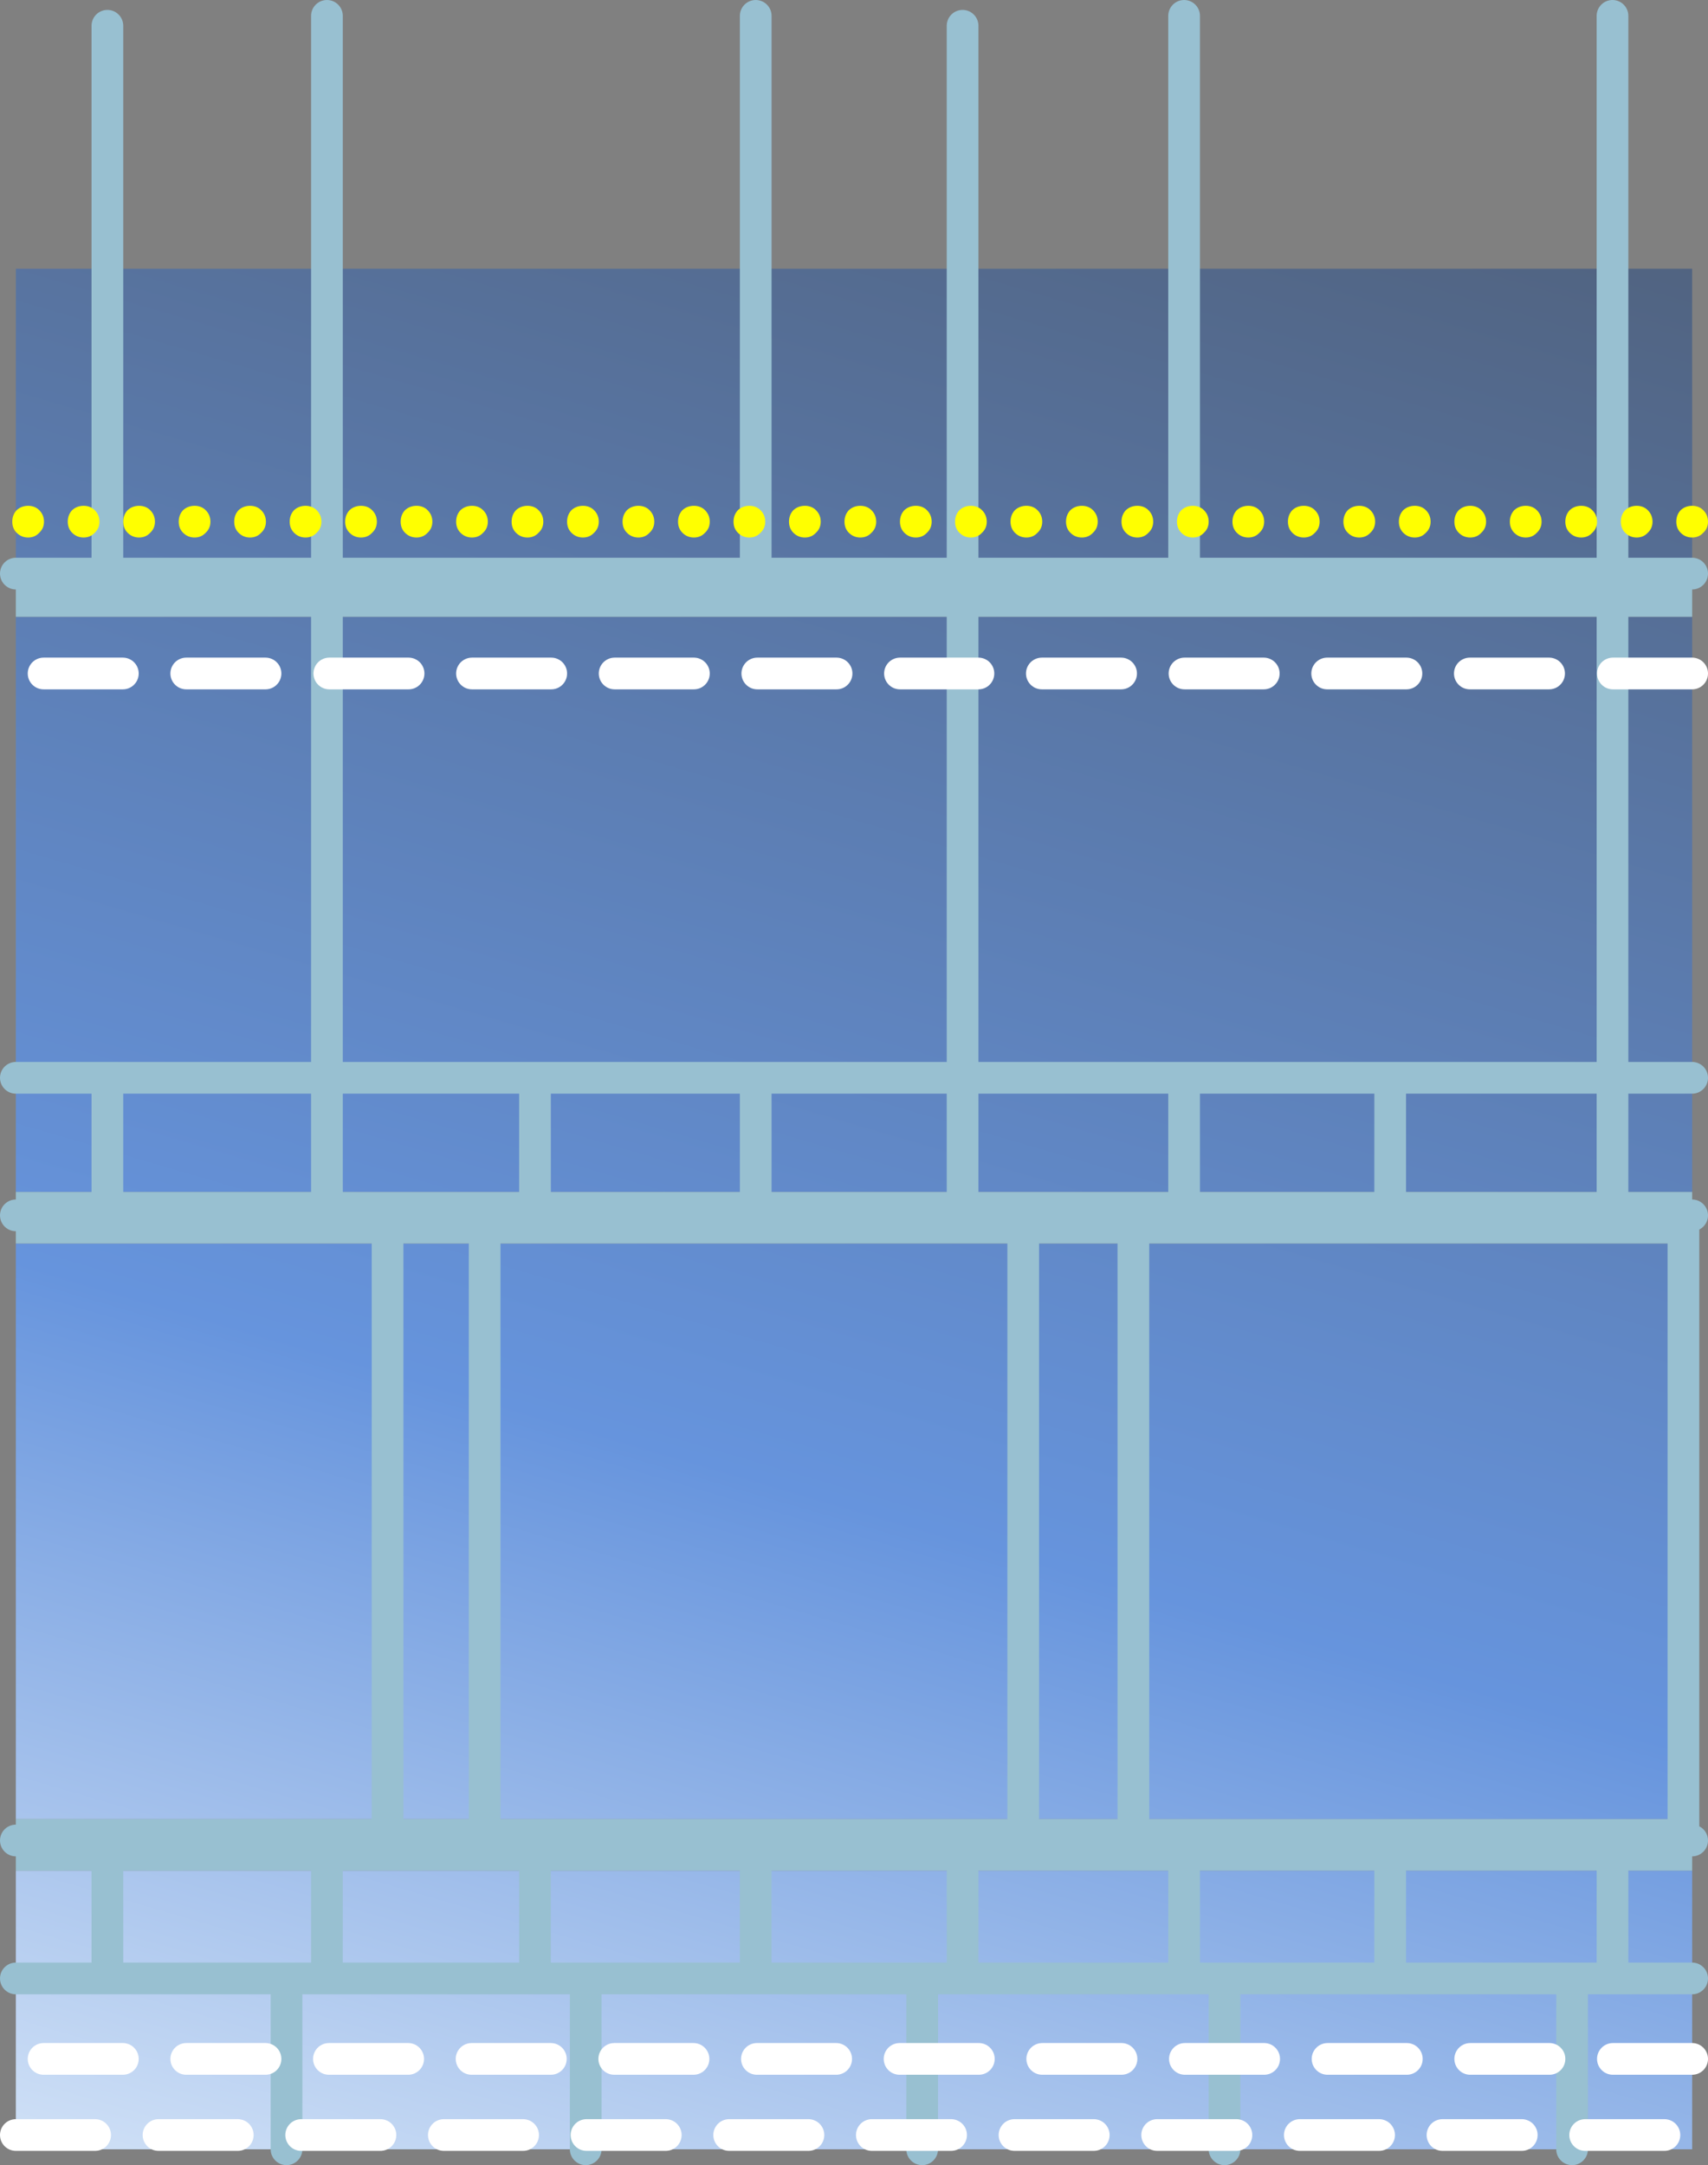
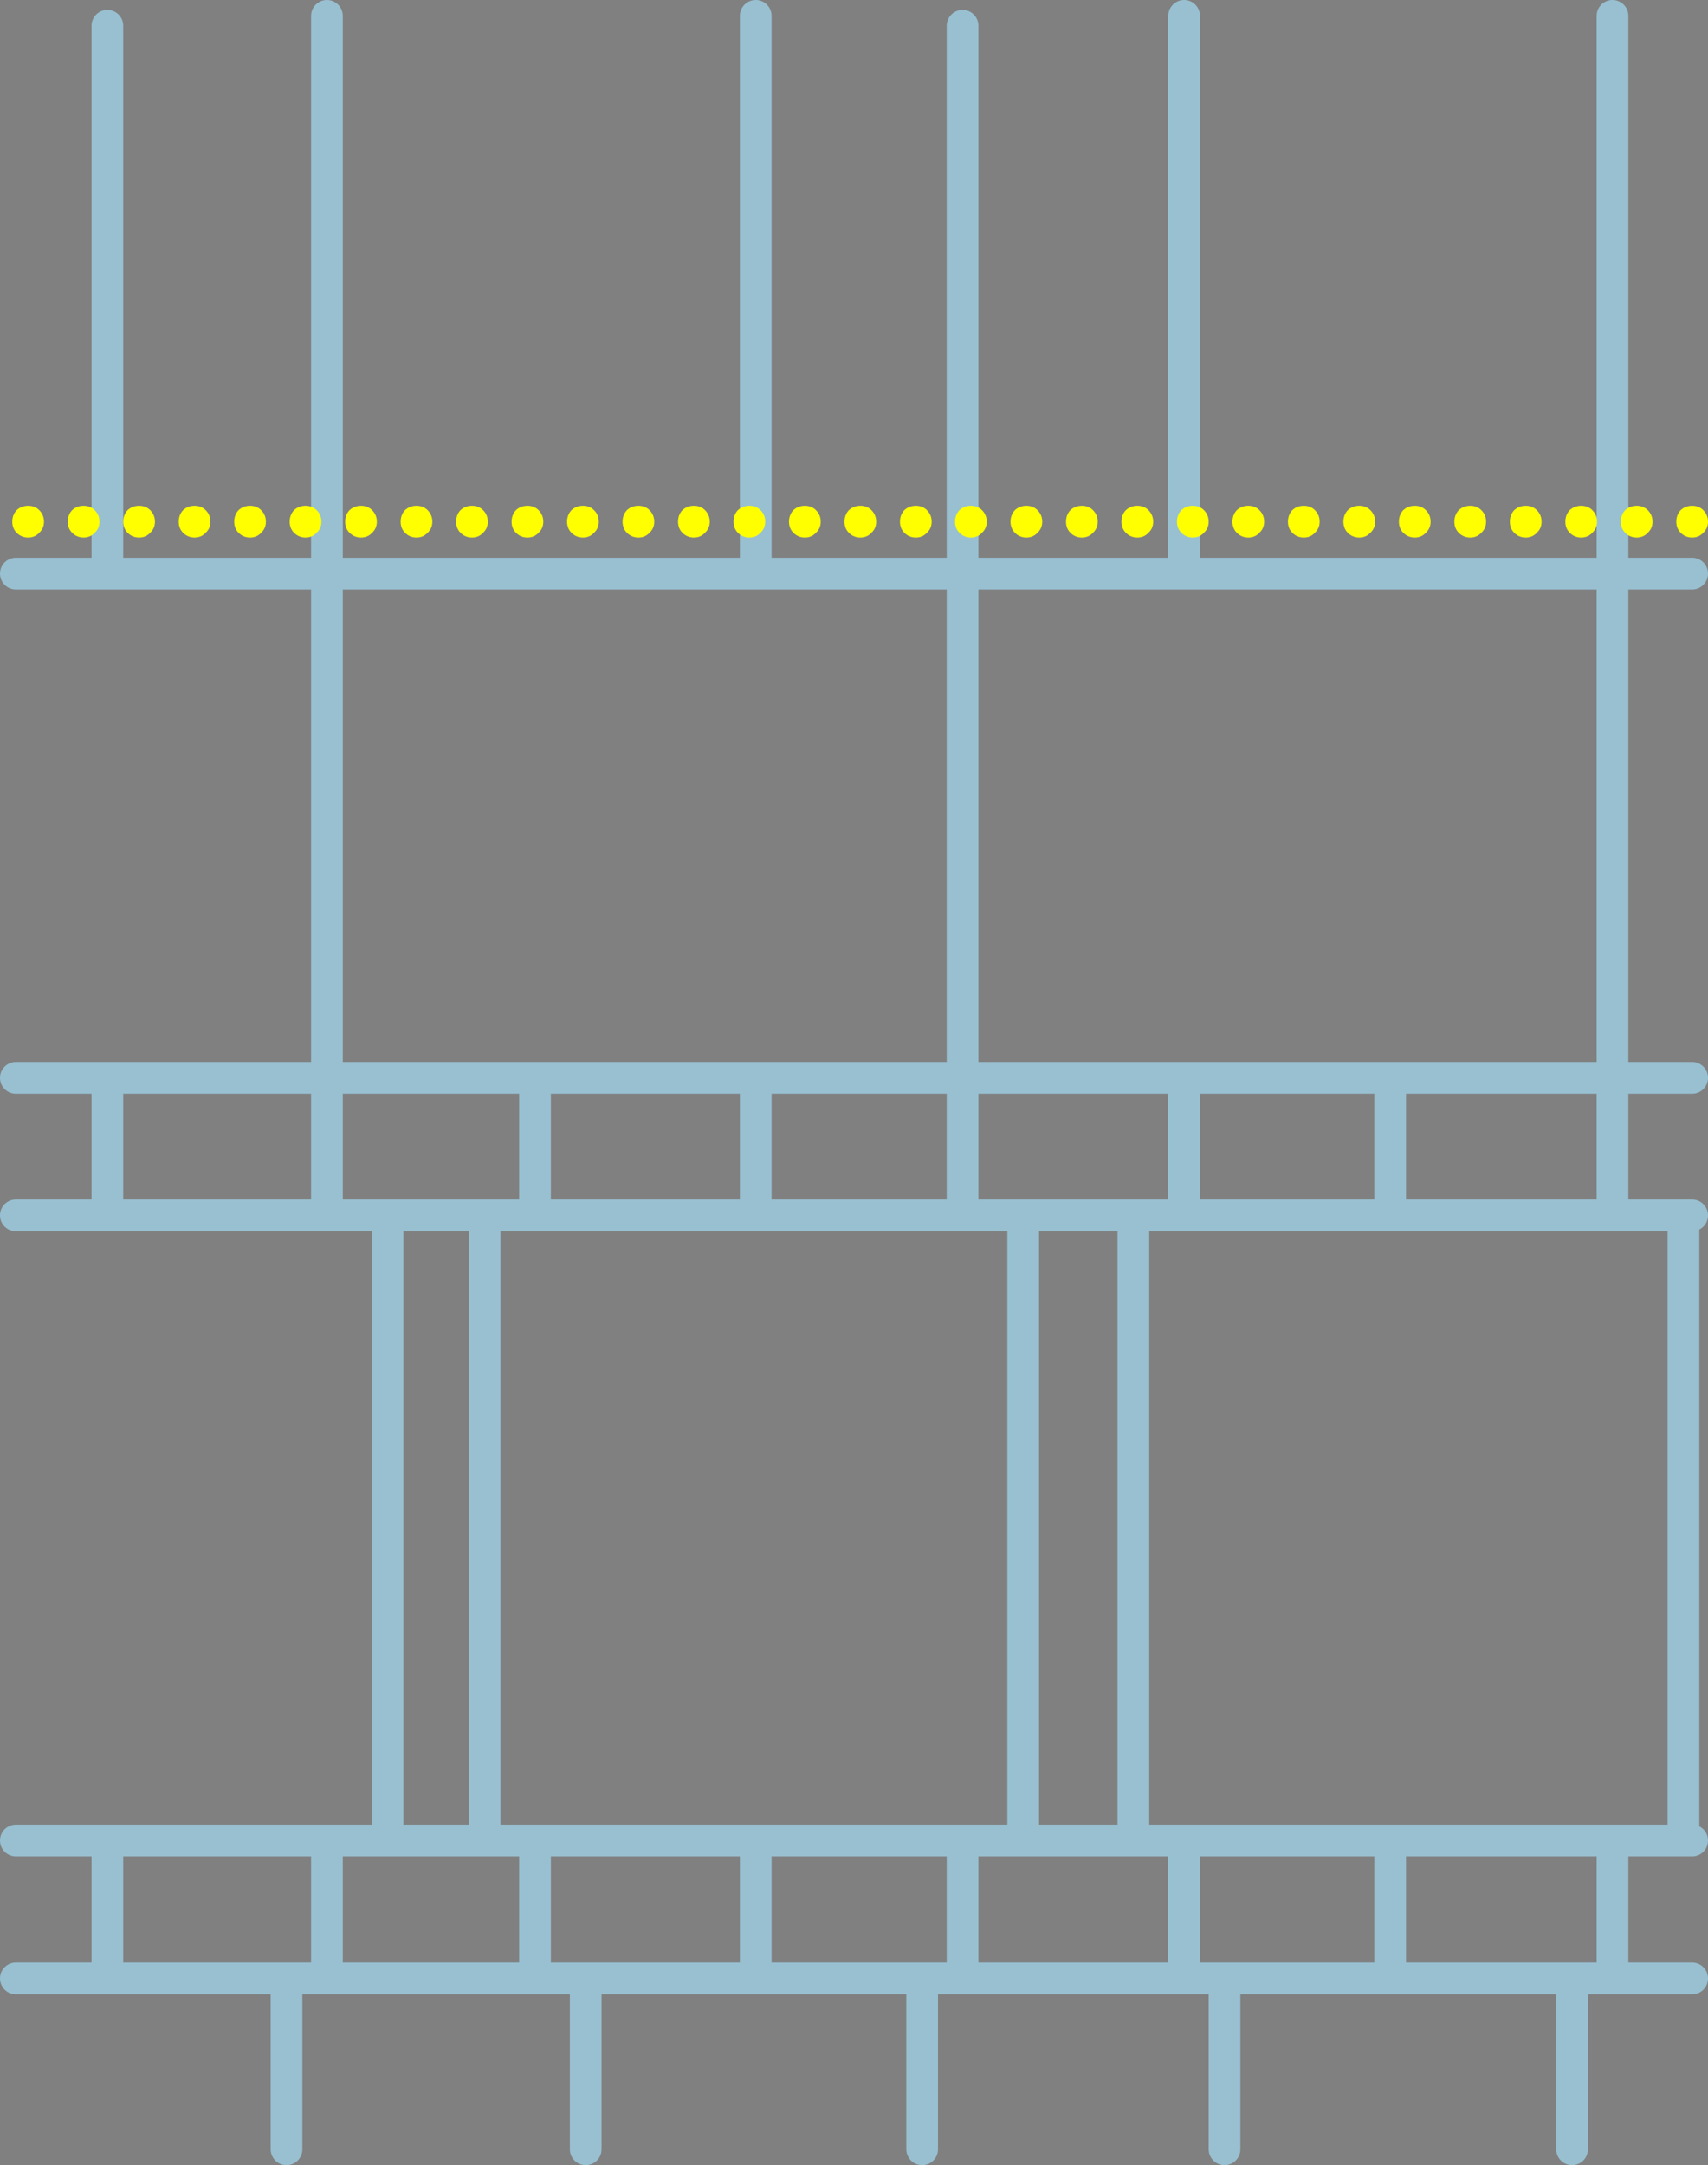
<svg xmlns="http://www.w3.org/2000/svg" height="273.1px" width="215.5px">
  <rect width="100%" height="100%" fill="#808080" stroke="none" />
  <g transform="matrix(1.0, 0.0, 0.0, 1.0, -190.6, 20.3)">
-     <path d="M394.05 13.6 L404.1 13.6 404.1 51.0 394.05 51.0 394.05 13.6 394.05 51.0 340.0 51.0 312.05 51.0 312.05 13.6 312.05 51.0 285.95 51.0 285.95 13.6 285.95 51.0 231.85 51.0 204.15 51.0 192.6 51.0 192.6 13.6 204.15 13.6 231.85 13.6 231.85 51.0 231.85 13.6 285.95 13.6 312.05 13.6 340.0 13.6 394.05 13.6 M404.1 57.5 L404.1 115.65 404.1 130.05 394.05 130.05 366.0 130.05 366.0 115.65 340.0 115.65 340.0 130.05 340.0 115.65 366.0 115.65 366.0 130.05 340.0 130.05 312.05 130.05 312.05 115.65 340.0 115.65 312.05 115.65 312.05 130.05 285.95 130.05 285.95 115.65 258.1 115.65 258.1 130.05 231.85 130.05 231.85 115.65 204.15 115.65 204.15 130.05 192.6 130.05 192.6 115.65 192.6 57.5 231.85 57.5 231.85 115.65 231.85 57.5 312.05 57.5 394.05 57.5 404.1 57.5 M404.1 136.55 L404.1 209.15 403.0 209.15 403.0 136.55 403.0 209.15 333.6 209.15 333.6 136.55 403.0 136.55 404.1 136.55 M404.1 215.65 L404.1 229.25 404.1 250.8 388.95 250.8 345.1 250.8 306.95 250.8 264.5 250.8 226.75 250.8 192.6 250.8 192.6 229.25 192.6 215.65 204.15 215.65 231.85 215.65 258.1 215.65 285.95 215.65 312.05 215.65 340.0 215.65 340.0 229.25 340.0 215.65 366.0 215.65 394.05 215.65 404.1 215.65 M192.6 209.15 L192.6 136.55 239.5 136.55 251.75 136.55 251.75 209.15 251.75 136.55 319.7 136.55 333.6 136.55 333.6 209.15 319.7 209.15 319.7 136.55 319.7 209.15 251.75 209.15 239.5 209.15 239.5 136.55 239.5 209.15 192.6 209.15 M340.0 13.6 L340.0 51.0 340.0 13.6 M404.1 115.65 L394.05 115.65 394.05 57.5 394.05 115.65 404.1 115.65 M366.0 115.65 L394.05 115.65 394.05 130.05 394.05 115.65 366.0 115.65 M306.95 250.8 L306.95 229.25 312.05 229.25 340.0 229.25 345.1 229.25 345.1 250.8 345.1 229.25 340.0 229.25 312.05 229.25 306.95 229.25 306.95 250.8 M388.95 229.25 L366.0 229.25 366.0 215.65 366.0 229.25 388.95 229.25 394.05 229.25 394.05 215.65 394.05 229.25 404.1 229.25 394.05 229.25 388.95 229.25 388.95 250.8 388.95 229.25 M366.0 229.25 L345.1 229.25 366.0 229.25 M204.15 13.6 L204.15 51.0 204.15 13.6 M204.15 130.05 L204.15 115.65 231.85 115.65 231.85 130.05 204.15 130.05 M192.6 115.65 L204.15 115.65 192.6 115.65 M258.1 130.05 L258.1 115.65 285.95 115.65 285.95 130.05 258.1 130.05 M285.95 115.65 L312.05 115.65 285.95 115.65 M231.85 115.65 L258.1 115.65 231.85 115.65 M312.05 115.65 L312.05 57.5 312.05 115.65 M226.75 250.8 L226.75 229.25 231.85 229.25 258.1 229.25 264.5 229.25 264.5 250.8 264.5 229.25 258.1 229.25 231.85 229.25 226.75 229.25 226.75 250.8 M306.95 229.25 L285.95 229.25 285.95 215.65 285.95 229.25 306.95 229.25 M312.05 229.25 L312.05 215.65 312.05 229.25 M258.1 229.25 L258.1 215.65 258.1 229.25 M285.95 229.25 L264.5 229.25 285.95 229.25 M226.75 229.25 L204.15 229.25 204.15 215.65 204.15 229.25 226.75 229.25 M231.85 229.25 L231.85 215.65 231.85 229.25 M204.15 229.25 L192.6 229.25 204.15 229.25" fill="url(#gradient0)" fill-rule="evenodd" stroke="none" />
-     <path d="M394.05 51.0 L404.1 51.0 404.1 52.05 404.1 57.5 394.05 57.5 394.05 52.05 394.05 51.0 394.05 52.05 404.1 52.05 394.05 52.05 394.05 57.5 312.05 57.5 312.05 52.05 285.95 52.05 285.95 51.0 285.95 52.05 312.05 52.05 312.05 57.5 231.85 57.5 231.85 52.05 204.15 52.05 192.6 52.05 204.15 52.05 204.15 51.0 204.15 52.05 231.85 52.05 231.85 57.5 192.6 57.5 192.6 52.05 192.6 51.0 204.15 51.0 231.85 51.0 231.85 52.05 285.95 52.05 231.85 52.05 231.85 51.0 285.95 51.0 312.05 51.0 312.05 52.05 340.0 52.05 340.0 51.0 340.0 52.05 312.05 52.05 312.05 51.0 340.0 51.0 394.05 51.0 M404.1 130.05 L404.1 133.0 404.1 136.55 403.0 136.55 403.0 133.0 403.0 136.55 333.6 136.55 333.6 133.0 340.0 133.0 366.0 133.0 340.0 133.0 333.6 133.0 333.6 136.55 319.7 136.55 251.75 136.55 239.5 136.55 239.5 133.0 239.5 136.55 192.6 136.55 192.6 133.0 192.6 130.05 204.15 130.05 204.15 133.0 192.6 133.0 204.15 133.0 204.15 130.05 231.85 130.05 231.85 133.0 239.5 133.0 251.75 133.0 258.1 133.0 258.1 130.05 258.1 133.0 251.75 133.0 239.5 133.0 231.85 133.0 231.85 130.05 258.1 130.05 285.95 130.05 285.95 133.0 312.05 133.0 312.05 130.05 312.05 133.0 319.7 133.0 333.6 133.0 319.7 133.0 312.05 133.0 285.95 133.0 285.95 130.05 312.05 130.05 340.0 130.05 366.0 130.05 366.0 133.0 394.05 133.0 394.05 130.05 394.05 133.0 366.0 133.0 366.0 130.05 394.05 130.05 404.1 130.05 M404.1 209.15 L404.1 211.85 404.1 215.65 394.05 215.65 394.05 211.85 403.0 211.85 404.1 211.85 403.0 211.85 394.05 211.85 394.05 215.65 366.0 215.65 366.0 211.85 394.05 211.85 366.0 211.85 366.0 215.65 340.0 215.65 340.0 211.85 366.0 211.85 340.0 211.85 340.0 215.65 312.05 215.65 312.05 211.85 319.7 211.85 333.6 211.85 319.7 211.85 312.05 211.85 312.05 215.65 285.95 215.65 285.95 211.85 312.05 211.85 285.95 211.85 285.95 215.65 258.1 215.65 231.85 215.65 231.85 211.85 239.5 211.85 251.75 211.85 258.1 211.85 258.1 215.65 258.1 211.85 251.75 211.85 239.5 211.85 231.85 211.85 231.85 215.65 204.15 215.65 192.6 215.65 192.6 211.85 192.6 209.15 239.5 209.15 251.75 209.15 251.75 211.85 251.75 209.15 319.7 209.15 333.6 209.15 333.6 211.85 340.0 211.85 333.6 211.85 333.6 209.15 403.0 209.15 404.1 209.15 M340.0 52.05 L394.05 52.05 340.0 52.05 M404.1 133.0 L403.0 133.0 394.05 133.0 403.0 133.0 404.1 133.0 M340.0 130.05 L340.0 133.0 340.0 130.05 M403.0 211.85 L403.0 209.15 403.0 211.85 M204.15 133.0 L231.85 133.0 204.15 133.0 M251.75 133.0 L251.75 136.55 251.75 133.0 M319.7 133.0 L319.7 136.55 319.7 133.0 M285.95 133.0 L258.1 133.0 285.95 133.0 M319.7 211.85 L319.7 209.15 319.7 211.85 M258.1 211.85 L285.95 211.85 258.1 211.85 M204.15 215.65 L204.15 211.85 231.85 211.85 204.15 211.85 204.15 215.65 M239.5 211.85 L239.5 209.15 239.5 211.85 M204.15 211.85 L192.6 211.85 204.15 211.85" fill="#98c0d1" fill-rule="evenodd" stroke="none" />
    <path d="M394.05 13.6 L394.05 51.0 394.05 52.05 404.1 52.05 M204.15 13.6 L204.15 -17.05 M312.05 51.0 L312.05 52.05 340.0 52.05 340.0 51.0 340.0 13.6 340.0 -18.3 M312.05 51.0 L312.05 13.6 312.05 -17.05 M285.95 13.6 L285.95 51.0 285.95 52.05 312.05 52.05 312.05 57.5 312.05 115.65 312.05 130.05 312.05 133.0 319.7 133.0 333.6 133.0 333.6 136.55 333.6 209.15 333.6 211.85 340.0 211.85 340.0 215.65 340.0 229.25 312.05 229.25 306.95 229.25 306.95 250.8 M394.05 52.05 L394.05 57.5 394.05 115.65 404.1 115.65 M394.05 52.05 L340.0 52.05 M394.05 13.6 L394.05 -18.3 M366.0 130.05 L366.0 133.0 394.05 133.0 394.05 130.05 394.05 115.65 366.0 115.65 340.0 115.65 340.0 130.05 340.0 133.0 333.6 133.0 M366.0 130.05 L366.0 115.65 M394.05 133.0 L403.0 133.0 404.1 133.0 M403.0 133.0 L403.0 136.55 403.0 209.15 403.0 211.85 394.05 211.85 394.05 215.65 394.05 229.25 404.1 229.25 M366.0 133.0 L340.0 133.0 M404.1 211.85 L403.0 211.85 M394.05 211.85 L366.0 211.85 366.0 215.65 366.0 229.25 388.95 229.25 388.95 250.8 M394.05 229.25 L388.95 229.25 M345.1 250.8 L345.1 229.25 340.0 229.25 M366.0 211.85 L340.0 211.85 M345.1 229.25 L366.0 229.25 M319.7 136.55 L319.7 209.15 319.7 211.85 312.05 211.85 312.05 215.65 312.05 229.25 M231.85 13.6 L231.85 -18.3 M192.6 52.05 L204.15 52.05 204.15 51.0 204.15 13.6 M231.85 51.0 L231.85 13.6 M285.95 13.6 L285.95 -18.3 M231.85 51.0 L231.85 52.05 285.95 52.05 M231.85 57.5 L231.85 52.05 204.15 52.05 M192.6 133.0 L204.15 133.0 204.15 130.05 204.15 115.65 192.6 115.65 M231.85 130.05 L231.85 133.0 239.5 133.0 251.75 133.0 258.1 133.0 258.1 130.05 258.1 115.65 231.85 115.65 204.15 115.65 M231.85 130.05 L231.85 115.65 231.85 57.5 M239.5 133.0 L239.5 136.55 239.5 209.15 239.5 211.85 231.85 211.85 231.85 215.65 231.85 229.25 226.75 229.25 226.75 250.8 M251.75 136.55 L251.75 133.0 M231.85 133.0 L204.15 133.0 M251.75 209.15 L251.75 136.55 M319.7 136.55 L319.7 133.0 M285.95 130.05 L285.95 133.0 312.05 133.0 M340.0 115.65 L312.05 115.65 285.95 115.65 258.1 115.65 M285.95 130.05 L285.95 115.65 M258.1 133.0 L285.95 133.0 M333.6 211.85 L319.7 211.85 M312.05 211.85 L285.95 211.85 285.95 215.65 285.95 229.25 306.95 229.25 M264.5 250.8 L264.5 229.25 258.1 229.25 231.85 229.25 M258.1 215.65 L258.1 211.85 251.75 211.85 239.5 211.85 M258.1 215.65 L258.1 229.25 M251.75 211.85 L251.75 209.15 M285.95 211.85 L258.1 211.85 M264.5 229.25 L285.95 229.25 M231.85 211.85 L204.15 211.85 204.15 215.65 204.15 229.25 226.75 229.25 M192.6 211.85 L204.15 211.85 M192.6 229.25 L204.15 229.25" fill="none" stroke="#98c0d1" stroke-linecap="round" stroke-linejoin="round" stroke-width="4.0" />
    <path d="M406.1 45.5 Q406.1 46.35 405.5 46.9 404.95 47.5 404.1 47.5 403.25 47.5 402.65 46.9 402.1 46.35 402.1 45.5 402.1 44.65 402.65 44.05 403.25 43.5 404.1 43.5 404.95 43.5 405.5 44.05 406.1 44.65 406.1 45.5 M367.65 44.05 Q368.25 43.5 369.1 43.5 369.95 43.5 370.5 44.05 371.1 44.65 371.1 45.5 371.1 46.35 370.5 46.9 369.95 47.5 369.1 47.5 368.25 47.5 367.65 46.9 367.1 46.35 367.1 45.5 367.1 44.65 367.65 44.05 M378.1 45.5 Q378.1 46.35 377.5 46.9 376.95 47.5 376.1 47.5 375.25 47.5 374.65 46.9 374.1 46.35 374.1 45.5 374.1 44.65 374.65 44.05 375.25 43.5 376.1 43.5 376.95 43.5 377.5 44.05 378.1 44.65 378.1 45.5 M381.65 44.05 Q382.25 43.5 383.1 43.5 383.95 43.5 384.5 44.05 385.1 44.65 385.1 45.5 385.1 46.35 384.5 46.9 383.95 47.5 383.1 47.5 382.25 47.5 381.65 46.9 381.1 46.35 381.1 45.5 381.1 44.65 381.65 44.05 M388.65 44.05 Q389.25 43.5 390.1 43.5 390.95 43.5 391.5 44.05 392.1 44.65 392.1 45.5 392.1 46.35 391.5 46.9 390.95 47.5 390.1 47.5 389.25 47.5 388.65 46.9 388.1 46.35 388.1 45.5 388.1 44.65 388.65 44.05 M395.65 44.05 Q396.25 43.5 397.1 43.5 397.95 43.5 398.5 44.05 399.1 44.65 399.1 45.5 399.1 46.35 398.5 46.9 397.95 47.5 397.1 47.5 396.25 47.5 395.65 46.9 395.1 46.35 395.1 45.5 395.1 44.65 395.65 44.05 M325.65 44.05 Q326.25 43.5 327.1 43.5 327.95 43.5 328.5 44.05 329.1 44.65 329.1 45.5 329.1 46.35 328.5 46.9 327.95 47.5 327.1 47.5 326.25 47.5 325.65 46.9 325.1 46.35 325.1 45.5 325.1 44.65 325.65 44.05 M334.1 43.5 Q334.95 43.5 335.5 44.05 336.1 44.65 336.1 45.5 336.1 46.35 335.5 46.9 334.95 47.5 334.1 47.5 333.25 47.5 332.65 46.9 332.1 46.35 332.1 45.5 332.1 44.65 332.65 44.05 333.25 43.5 334.1 43.5 M343.1 45.5 Q343.1 46.35 342.5 46.9 341.95 47.5 341.1 47.5 340.25 47.5 339.65 46.9 339.1 46.35 339.1 45.5 339.1 44.65 339.65 44.05 340.25 43.5 341.1 43.5 341.95 43.5 342.5 44.05 343.1 44.65 343.1 45.5 M346.65 44.05 Q347.25 43.5 348.1 43.5 348.95 43.5 349.5 44.05 350.1 44.65 350.1 45.5 350.1 46.35 349.5 46.9 348.95 47.5 348.1 47.5 347.25 47.5 346.65 46.9 346.1 46.35 346.1 45.5 346.1 44.65 346.65 44.05 M353.1 45.5 Q353.1 44.65 353.65 44.05 354.25 43.5 355.1 43.5 355.95 43.5 356.5 44.05 357.1 44.65 357.1 45.5 357.1 46.35 356.5 46.9 355.95 47.5 355.1 47.5 354.25 47.5 353.65 46.9 353.1 46.35 353.1 45.5 M363.5 44.05 Q364.1 44.65 364.1 45.5 364.1 46.35 363.5 46.9 362.95 47.5 362.1 47.5 361.25 47.5 360.65 46.9 360.1 46.35 360.1 45.5 360.1 44.65 360.65 44.05 361.25 43.5 362.1 43.5 362.95 43.5 363.5 44.05 M287.15 45.5 Q287.15 46.35 286.55 46.9 286.0 47.5 285.15 47.5 284.3 47.5 283.7 46.9 283.15 46.35 283.15 45.5 283.15 44.65 283.7 44.05 284.3 43.5 285.15 43.5 286.0 43.5 286.55 44.05 287.15 44.65 287.15 45.5 M293.55 44.05 Q294.15 44.65 294.15 45.5 294.15 46.35 293.55 46.9 293.0 47.5 292.15 47.5 291.3 47.5 290.7 46.9 290.15 46.35 290.15 45.5 290.15 44.65 290.7 44.05 291.3 43.5 292.15 43.5 293.0 43.5 293.55 44.05 M300.55 44.05 Q301.15 44.65 301.15 45.5 301.15 46.35 300.55 46.9 300.0 47.5 299.15 47.5 298.3 47.5 297.7 46.9 297.15 46.35 297.15 45.5 297.15 44.65 297.7 44.05 298.3 43.5 299.15 43.5 300.0 43.5 300.55 44.05 M304.7 44.05 Q305.3 43.5 306.15 43.5 307.0 43.5 307.55 44.05 308.15 44.65 308.15 45.5 308.15 46.35 307.55 46.9 307.0 47.5 306.15 47.5 305.3 47.5 304.7 46.9 304.15 46.35 304.15 45.5 304.15 44.65 304.7 44.05 M313.1 43.5 Q313.95 43.5 314.5 44.05 315.1 44.65 315.1 45.5 315.1 46.35 314.5 46.9 313.95 47.5 313.1 47.5 312.25 47.5 311.65 46.9 311.1 46.35 311.1 45.5 311.1 44.65 311.65 44.05 312.25 43.5 313.1 43.5 M318.1 45.5 Q318.1 44.65 318.65 44.05 319.25 43.5 320.1 43.5 320.95 43.5 321.5 44.05 322.1 44.65 322.1 45.5 322.1 46.35 321.5 46.9 320.95 47.5 320.1 47.5 319.25 47.5 318.65 46.9 318.1 46.35 318.1 45.5 M245.15 45.5 Q245.15 46.35 244.55 46.9 244.0 47.5 243.15 47.5 242.3 47.5 241.7 46.9 241.15 46.35 241.15 45.5 241.15 44.65 241.7 44.05 242.3 43.5 243.15 43.5 244.0 43.5 244.55 44.05 245.15 44.65 245.15 45.5 M251.55 44.05 Q252.15 44.65 252.15 45.5 252.15 46.35 251.55 46.9 251.0 47.5 250.15 47.5 249.3 47.5 248.7 46.9 248.15 46.35 248.15 45.5 248.15 44.65 248.7 44.05 249.3 43.5 250.15 43.5 251.0 43.5 251.55 44.05 M255.7 44.05 Q256.3 43.5 257.15 43.5 258.0 43.5 258.55 44.05 259.15 44.65 259.15 45.5 259.15 46.35 258.55 46.9 258.0 47.5 257.15 47.5 256.3 47.5 255.7 46.9 255.15 46.35 255.15 45.5 255.15 44.65 255.7 44.05 M262.7 44.05 Q263.3 43.5 264.15 43.5 265.0 43.5 265.55 44.05 266.15 44.65 266.15 45.5 266.15 46.35 265.55 46.9 265.0 47.5 264.15 47.5 263.3 47.5 262.7 46.9 262.15 46.35 262.15 45.5 262.15 44.65 262.7 44.05 M272.55 44.05 Q273.15 44.65 273.15 45.5 273.15 46.35 272.55 46.9 272.0 47.5 271.15 47.5 270.3 47.5 269.7 46.9 269.15 46.35 269.15 45.5 269.15 44.65 269.7 44.05 270.3 43.5 271.15 43.5 272.0 43.5 272.55 44.05 M276.7 44.05 Q277.3 43.5 278.15 43.5 279.0 43.5 279.55 44.05 280.15 44.65 280.15 45.5 280.15 46.35 279.55 46.9 279.0 47.5 278.15 47.5 277.3 47.5 276.7 46.9 276.15 46.35 276.15 45.5 276.15 44.65 276.7 44.05 M203.15 45.5 Q203.15 46.35 202.55 46.9 202.0 47.5 201.15 47.5 200.3 47.5 199.7 46.9 199.15 46.35 199.15 45.5 199.15 44.65 199.7 44.05 200.3 43.5 201.15 43.5 202.0 43.5 202.55 44.05 203.15 44.65 203.15 45.5 M206.15 45.5 Q206.15 44.65 206.7 44.05 207.3 43.5 208.15 43.5 209.0 43.5 209.55 44.05 210.15 44.65 210.15 45.5 210.15 46.35 209.55 46.9 209.0 47.5 208.15 47.5 207.3 47.5 206.7 46.9 206.15 46.35 206.15 45.5 M213.7 44.05 Q214.3 43.5 215.15 43.5 216.0 43.5 216.55 44.05 217.15 44.65 217.15 45.5 217.15 46.35 216.55 46.9 216.0 47.5 215.15 47.5 214.3 47.5 213.7 46.9 213.15 46.35 213.15 45.5 213.15 44.65 213.7 44.05 M220.7 44.05 Q221.3 43.5 222.15 43.5 223.0 43.5 223.55 44.05 224.15 44.65 224.15 45.5 224.15 46.35 223.55 46.9 223.0 47.5 222.15 47.5 221.3 47.5 220.7 46.9 220.15 46.35 220.15 45.5 220.15 44.65 220.7 44.05 M227.15 45.5 Q227.15 44.65 227.7 44.05 228.3 43.5 229.15 43.5 230.0 43.5 230.55 44.05 231.15 44.65 231.15 45.5 231.15 46.35 230.55 46.9 230.0 47.5 229.15 47.5 228.3 47.5 227.7 46.9 227.15 46.35 227.15 45.5 M234.7 44.05 Q235.3 43.5 236.15 43.5 237.0 43.5 237.55 44.05 238.15 44.65 238.15 45.5 238.15 46.35 237.55 46.9 237.0 47.5 236.15 47.5 235.3 47.5 234.7 46.9 234.15 46.35 234.15 45.5 234.15 44.65 234.7 44.05 M196.15 45.5 Q196.15 46.35 195.55 46.9 195.0 47.5 194.15 47.5 193.3 47.5 192.7 46.9 192.15 46.35 192.15 45.5 192.15 44.65 192.7 44.05 193.3 43.5 194.15 43.5 195.0 43.5 195.55 44.05 196.15 44.65 196.15 45.5" fill="#ffff00" fill-rule="evenodd" stroke="none" />
-     <path d="M350.05 64.65 L340.05 64.65 M386.05 64.65 L376.05 64.65 M404.1 64.65 L394.1 64.65 M368.05 64.65 L358.05 64.65 M386.1 239.4 L376.1 239.4 M404.1 239.4 L394.1 239.4 M350.1 239.4 L340.1 239.4 M336.6 249.0 L346.6 249.0 M390.6 249.0 L400.6 249.0 M372.6 249.0 L382.6 249.0 M354.6 249.0 L364.6 249.0 M368.1 239.4 L358.1 239.4 M260.15 64.65 L250.15 64.65 M278.15 64.65 L268.15 64.65 M296.15 64.65 L286.15 64.65 M314.05 64.65 L304.15 64.65 M224.1 64.65 L214.1 64.65 M242.15 64.65 L232.15 64.65 M206.1 64.65 L196.1 64.65 M296.1 239.4 L286.1 239.4 M314.1 239.4 L304.1 239.4 M260.1 239.4 L250.1 239.4 M278.1 239.4 L268.1 239.4 M264.6 249.0 L274.6 249.0 M246.6 249.0 L256.6 249.0 M300.6 249.0 L310.6 249.0 M282.6 249.0 L292.6 249.0 M224.1 239.4 L214.1 239.4 M242.1 239.4 L232.1 239.4 M228.6 249.0 L238.6 249.0 M210.6 249.0 L220.6 249.0 M192.6 249.0 L202.6 249.0 M206.1 239.4 L196.1 239.4 M332.05 64.65 L322.05 64.65 M318.6 249.0 L328.6 249.0 M332.1 239.4 L322.1 239.4" fill="none" stroke="#ffffff" stroke-linecap="round" stroke-linejoin="round" stroke-width="4.0" />
  </g>
  <defs>
    <linearGradient gradientTransform="matrix(-0.075, 0.257, -0.355, -0.104, 271.05, 74.8)" gradientUnits="userSpaceOnUse" id="gradient0" spreadMethod="pad" x1="-819.2" x2="819.2">
      <stop offset="0.0" stop-color="#424242" />
      <stop offset="0.69" stop-color="#6694dd" />
      <stop offset="1.0" stop-color="#ecf5fd" />
    </linearGradient>
  </defs>
</svg>